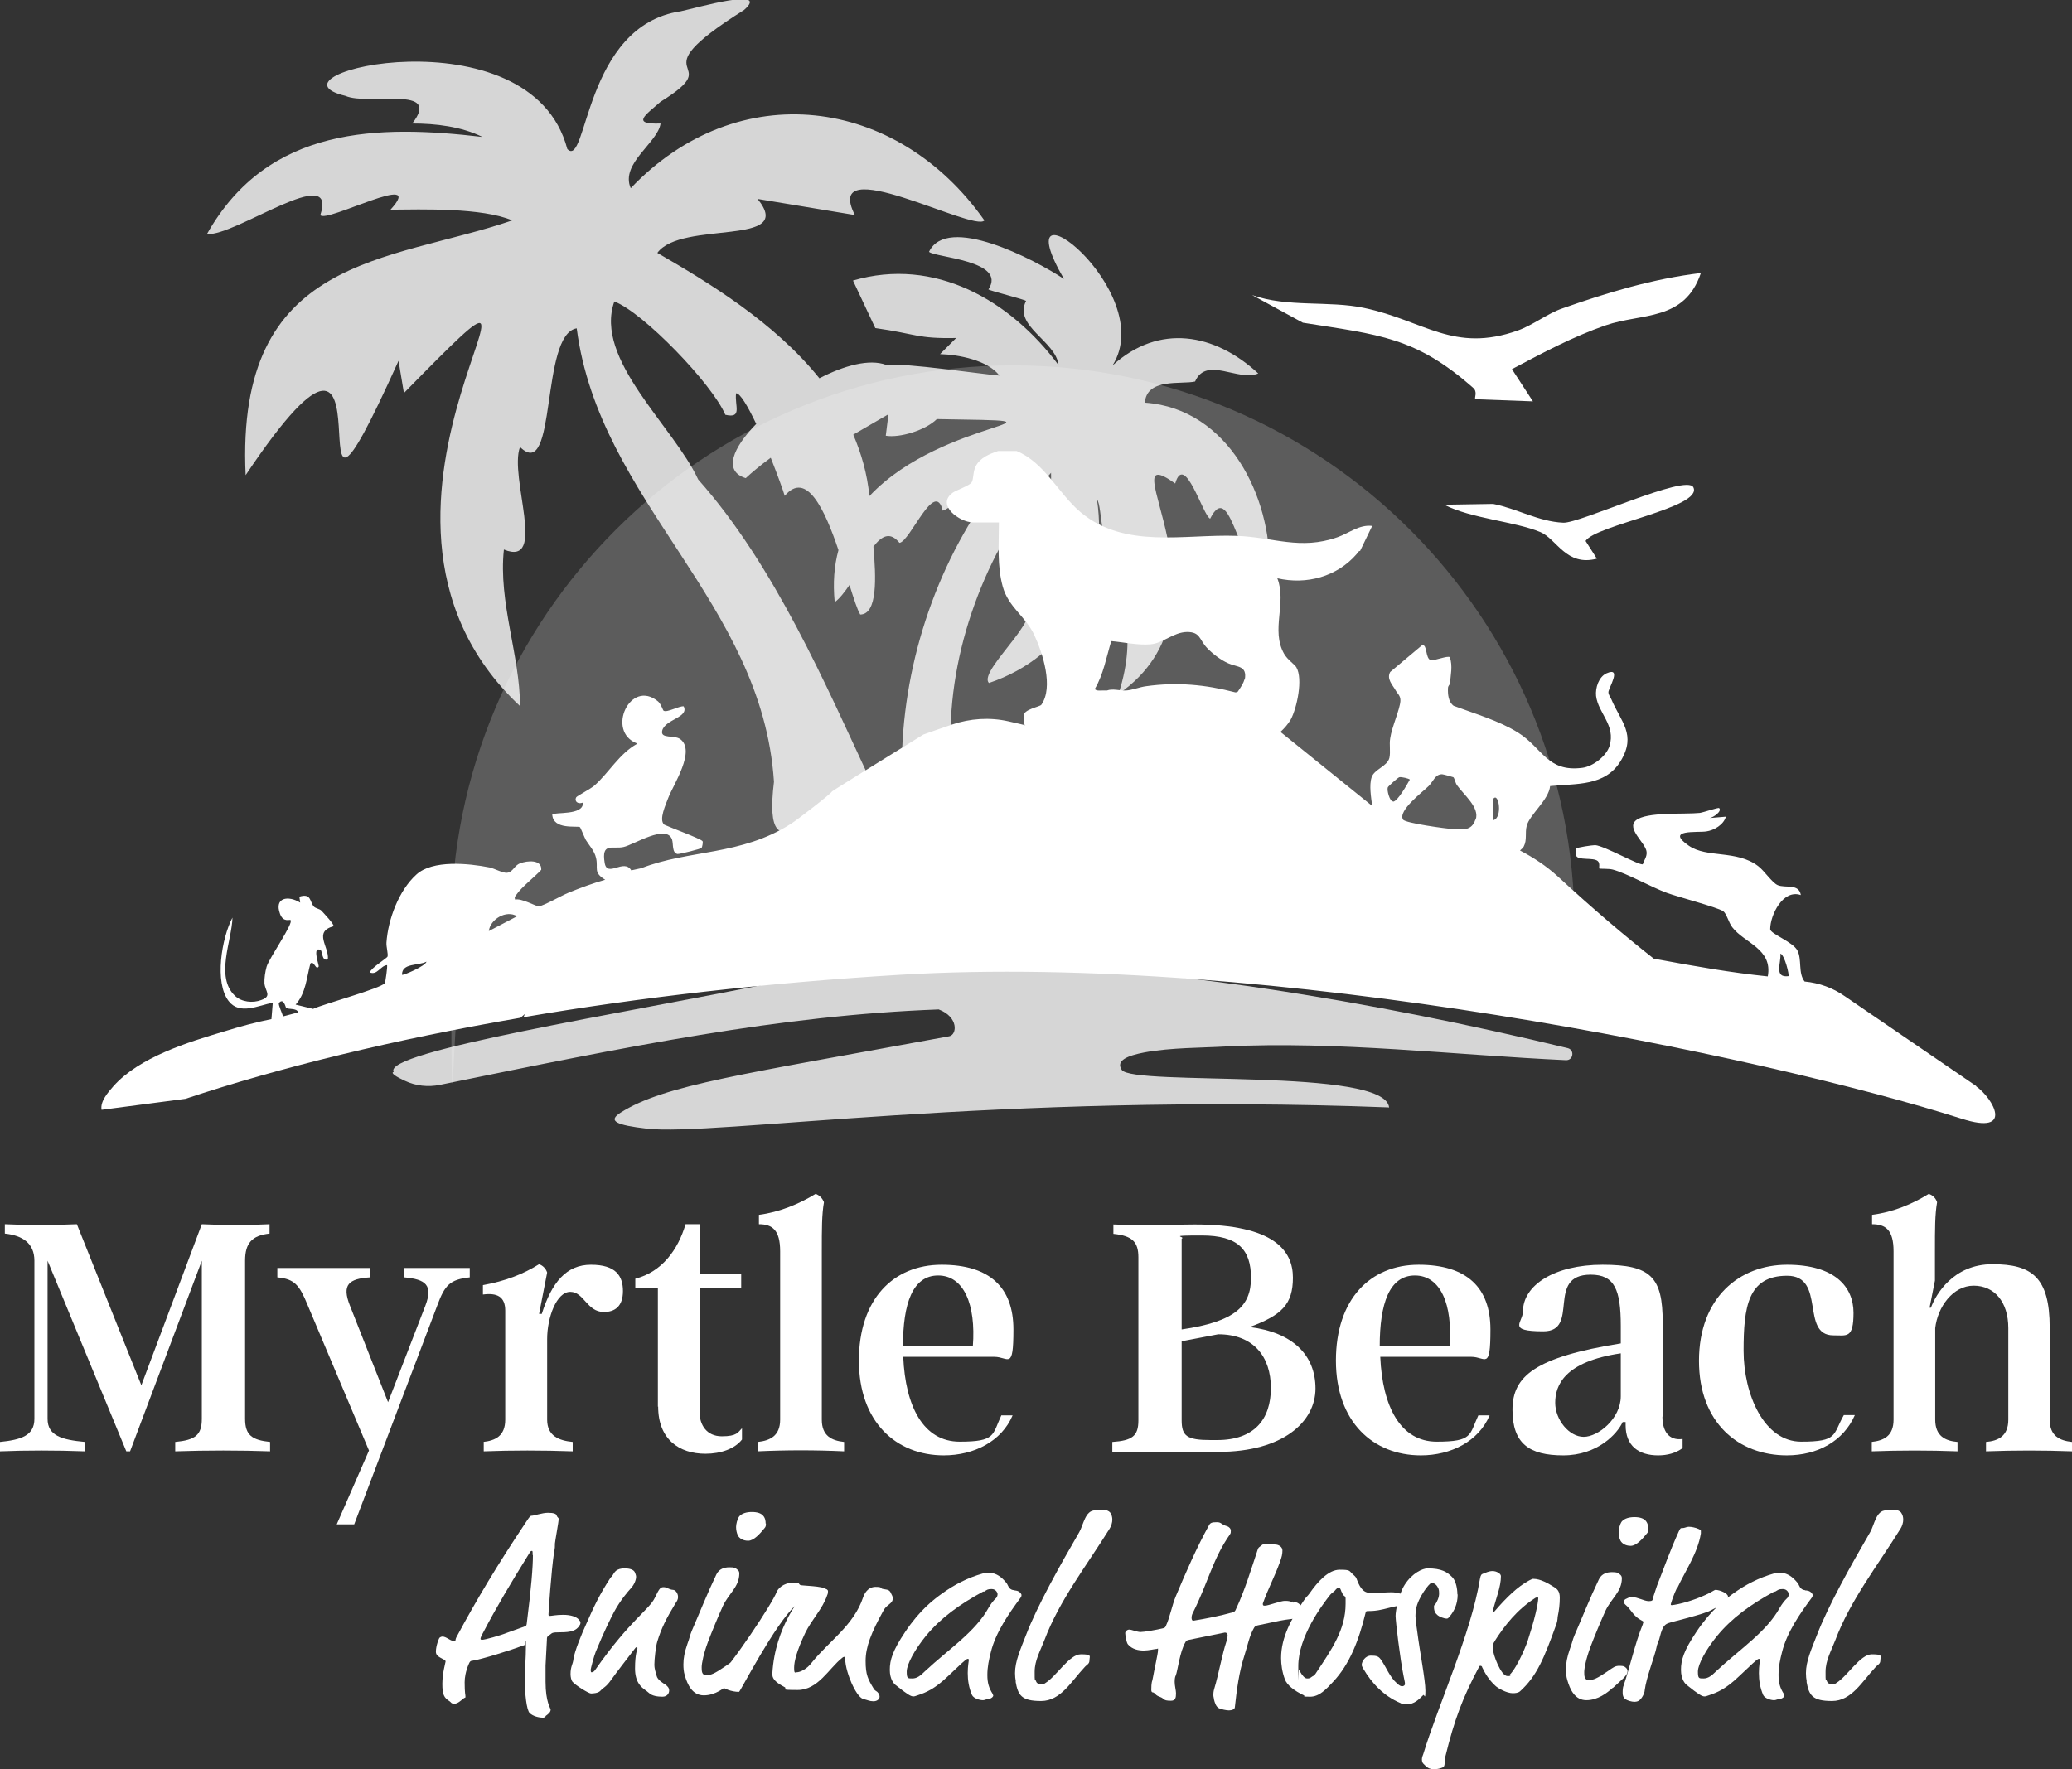
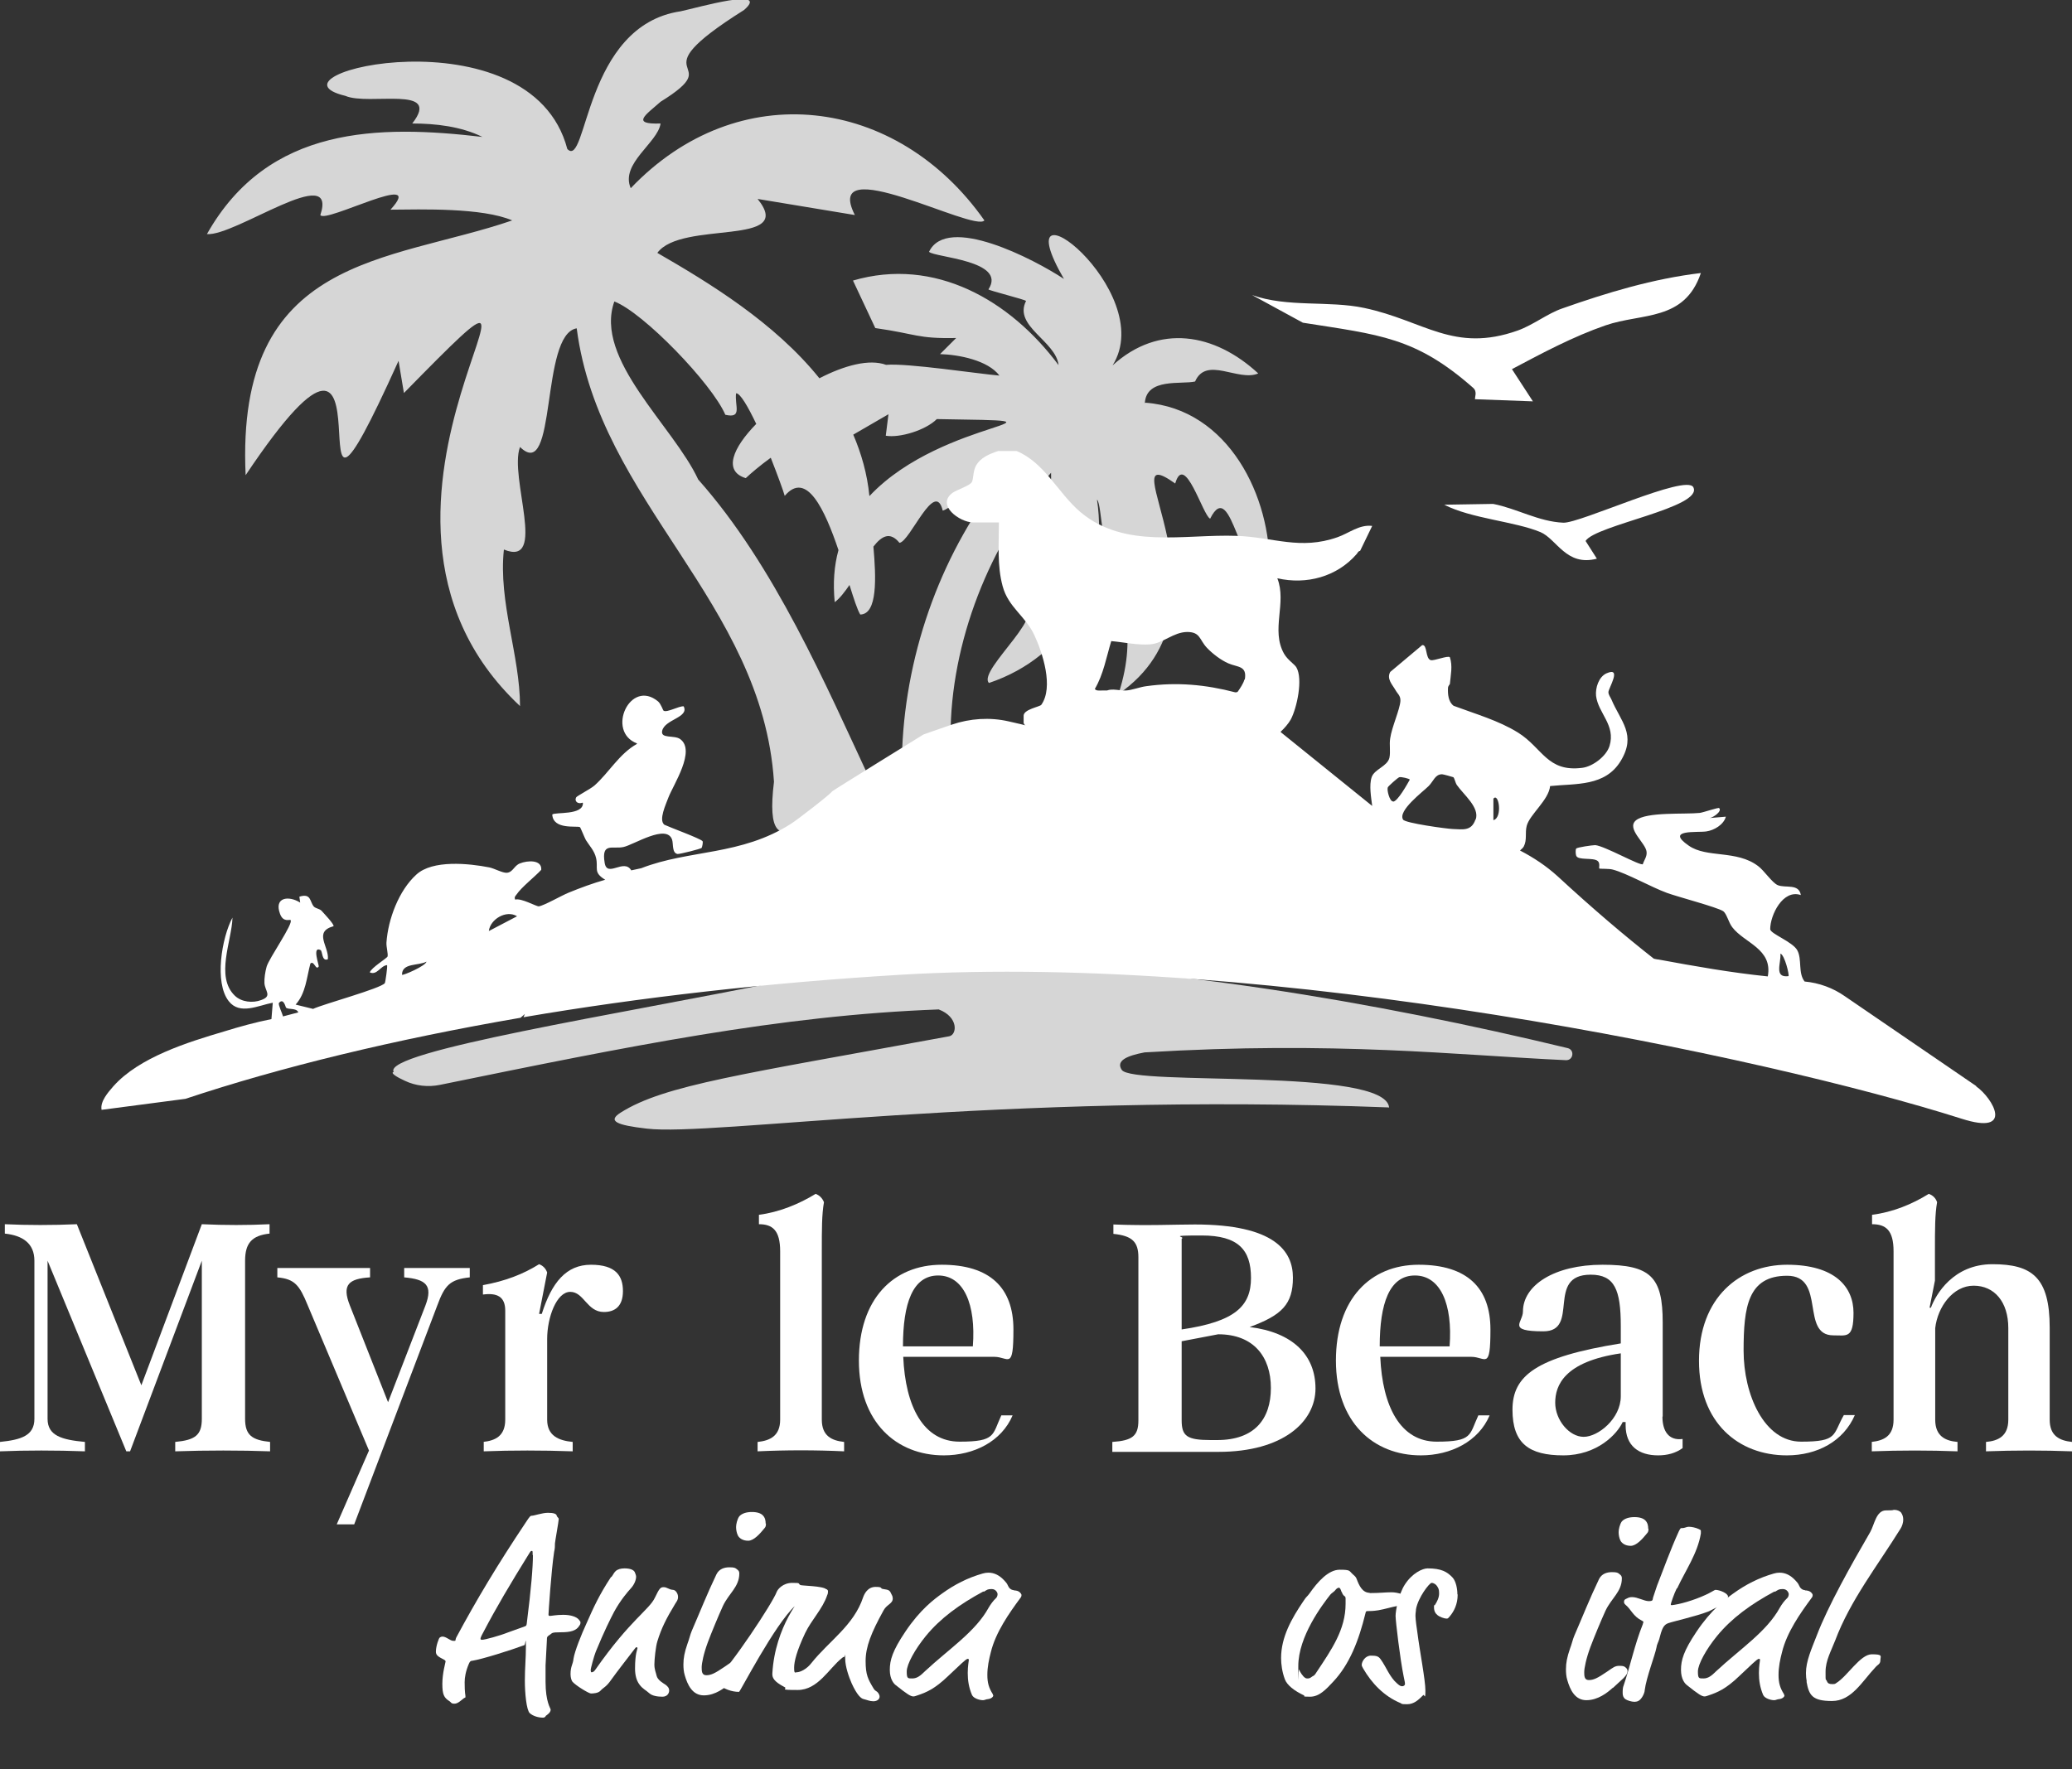
<svg xmlns="http://www.w3.org/2000/svg" width="281" height="240" viewBox="0 0 281 240" fill="none">
  <rect x="0" y="0" width="281" height="240" fill="#333333" stroke="none" />
  <g clip-path="url(#clip0_398_169)">
    <g opacity="0.8">
-       <path d="M188.39 150.264C187.989 144.728 153.548 147.387 152.126 145.129C151.288 143.854 152.928 143.199 155.224 142.762C158.76 142.106 163.097 142.143 166.231 141.96C181.32 141.196 197.356 143.126 212.372 143.818C213.392 143.854 213.575 142.397 212.591 142.179C186.787 135.951 156.354 130.707 130.477 130.707C104.6 130.707 111.817 130.998 102.924 131.545C103.726 131.545 104.564 131.545 105.366 131.545C106.168 131.545 106.532 132.965 105.548 133.184C84.336 137.517 51.754 142.652 53.394 145.42C52.883 145.529 53.794 146.112 54.924 146.622C56.382 147.314 58.059 147.496 59.662 147.168C85.32 141.924 105.73 137.736 127.306 136.935C130.003 137.954 129.821 140.358 128.728 140.577C100.664 145.748 90.131 147.168 84.191 150.919C82.332 152.085 83.608 152.631 87.726 153.105C96.655 154.161 135.07 148.188 188.317 150.228" fill="white" />
+       <path d="M188.39 150.264C187.989 144.728 153.548 147.387 152.126 145.129C151.288 143.854 152.928 143.199 155.224 142.762C181.32 141.196 197.356 143.126 212.372 143.818C213.392 143.854 213.575 142.397 212.591 142.179C186.787 135.951 156.354 130.707 130.477 130.707C104.6 130.707 111.817 130.998 102.924 131.545C103.726 131.545 104.564 131.545 105.366 131.545C106.168 131.545 106.532 132.965 105.548 133.184C84.336 137.517 51.754 142.652 53.394 145.42C52.883 145.529 53.794 146.112 54.924 146.622C56.382 147.314 58.059 147.496 59.662 147.168C85.32 141.924 105.73 137.736 127.306 136.935C130.003 137.954 129.821 140.358 128.728 140.577C100.664 145.748 90.131 147.168 84.191 150.919C82.332 152.085 83.608 152.631 87.726 153.105C96.655 154.161 135.07 148.188 188.317 150.228" fill="white" />
    </g>
-     <path opacity="0.2" d="M212.554 137.882C213.21 133.912 213.538 129.833 213.538 125.681C213.538 83.654 179.425 49.566 137.366 49.566C95.307 49.566 61.193 83.654 61.193 125.681C61.193 167.709 61.521 133.912 62.177 137.882C111.744 123.787 161.894 124.079 212.554 137.882Z" fill="white" />
    <path d="M200.053 54.046C199.98 53.936 200.381 53.135 199.798 52.625C191.962 45.706 187.042 45.414 176.691 43.776L169.803 40.024C174.577 41.736 180.226 40.753 185.001 41.773C193.128 43.484 197.137 47.927 205.848 44.832C207.962 44.067 209.857 42.537 211.862 41.845C217.948 39.697 224.217 37.803 230.668 37.038C228.445 43.63 222.686 42.428 217.729 44.14C213.319 45.669 209.165 47.891 205.046 50.076L207.889 54.446L200.017 54.155L200.053 54.046Z" fill="white" />
    <path d="M229.647 66.1C231.032 68.831 216.344 71.235 215.032 73.384L216.563 75.787C212.408 76.88 211.133 73.129 208.909 72.182C205.411 70.725 199.543 70.361 195.862 68.467L202.495 68.358C205.702 68.977 208.654 70.761 212.007 70.907C214.267 71.016 228.7 64.243 229.647 66.1Z" fill="white" />
    <path opacity="0.8" d="M155.261 54.701C155.443 51.205 160.254 52.188 162.076 51.751C163.607 48.255 167.944 51.824 170.641 50.659C164.737 45.196 157.192 43.848 150.887 49.566C157.229 39.442 135.689 22.98 144.29 37.839C140.208 35.144 128.436 29.026 125.994 34.161C126.723 34.926 136.637 35.326 134.049 39.26C134.231 39.442 138.933 40.607 139.151 40.825C137.402 44.249 143.197 46.252 143.561 49.53C137.001 40.716 126.76 34.816 115.68 38.058L118.705 44.504C124.354 45.305 124.354 45.961 129.675 45.851L127.489 48.036C130.04 48.109 133.976 48.874 135.543 50.95C132.555 50.695 123.079 49.238 120.163 49.493C117.903 48.656 114.514 49.566 111.124 51.314C105.038 43.739 96.145 38.349 89.147 34.306C92.427 29.827 108.063 33.542 102.742 26.986L115.935 29.171C111.379 20.212 132.154 31.575 133.502 29.9C121.621 13.002 100.081 10.27 85.539 25.53C84.081 22.179 89.22 19.375 89.585 16.753C85.466 16.898 87.617 15.551 89.585 13.803C99.243 7.83 85.648 10.962 100.919 1.347C104.528 -1.821 94.541 1.056 92.318 1.53C79.161 3.46 79.671 23.017 76.938 20.212C71.945 1.202 34.551 10.052 46.833 13.002C50.004 14.385 60.027 11.472 55.908 16.753C59.079 16.753 62.542 17.153 65.421 18.574C51.389 16.935 36.373 17.008 28.064 31.757C31.89 32.085 45.886 21.851 43.444 29.171C44.1 30.373 57.986 22.944 52.956 28.443C57.148 28.407 65.384 28.152 69.466 29.9C52.701 35.654 31.927 34.561 33.312 64.461C55.726 30.956 37.649 85.293 54.05 48.947L54.779 53.317C83.243 24.255 41.585 68.686 70.523 95.781C70.523 88.935 67.571 81.687 68.337 74.549C74.314 76.989 68.993 64.68 70.523 60.637C75.589 65.59 73.22 45.341 78.213 44.54C81.275 68.14 103.361 81.578 104.965 106.052C103.216 120.364 111.562 107.945 118.086 105.979C111.999 92.941 105.074 76.734 94.687 65.044C91.334 57.797 80.51 48.728 83.316 40.898C87.252 42.392 96.582 52.079 98.368 56.267C100.737 56.813 99.607 55.029 99.826 53.353C100.373 53.317 101.43 55.138 102.56 57.505C99.389 60.747 98.04 63.915 101.138 64.862C101.794 64.243 103.07 63.15 104.528 62.094C105.475 64.498 106.241 66.61 106.423 67.266C109.375 63.769 111.853 69.123 113.712 74.622C113.129 76.734 112.947 79.065 113.202 81.687C113.894 81.177 114.55 80.303 115.206 79.357C115.789 81.214 116.263 82.707 116.664 83.363C119.033 83.326 118.815 78.337 118.45 74.149C119.58 72.692 120.71 72.073 121.985 73.639C123.443 73.457 126.796 64.898 127.853 69.269C129.53 68.832 134.778 62.968 136.309 64.133C127.89 74.477 122.896 88.097 122.35 101.681L128.91 100.006C128.874 87.114 134.268 73.639 142.541 64.133C142.687 67.557 141.265 70.762 140.719 74.003C140.354 76.043 143.233 73.384 142.177 75.46C141.12 77.499 138.933 79.903 137.803 82.052C143.598 82.052 132.409 90.938 134.122 92.649C144.837 89.044 150.413 78.92 148.773 67.775C149.539 68.467 149.211 76.625 151.689 73.639C151.507 81.469 154.532 85.366 151.689 94.143C168.6 82.452 149.903 58.853 159.379 65.59C160.655 61.22 163.133 69.96 164.117 70.361C167.142 64.316 168.09 79.466 172.172 77.317C172.427 67.448 166.632 55.466 155.334 54.628L155.261 54.701ZM117.903 67.266C117.612 64.279 116.81 61.511 115.717 58.962L120.491 56.194L120.127 59.108C121.985 59.435 125.521 58.379 127.051 56.85C148.482 57.214 128.035 56.522 117.94 67.266H117.903Z" fill="white" />
    <path d="M267.989 147.314L250.203 135.15C248.599 134.021 246.704 133.329 244.736 133.147C243.825 131.982 244.408 130.161 243.752 128.923C243.132 127.757 240.071 126.665 240.071 126.046C240.071 124.152 241.784 120.583 244.226 121.42C243.971 119.818 242.148 120.51 241.091 120.073C240.326 119.745 239.233 118.07 238.431 117.487C235.515 115.266 231.47 116.431 229.028 114.719C225.748 112.461 230.194 112.971 231.397 112.789C232.454 112.643 233.766 111.879 234.057 110.786L231.871 110.968C232.344 110.895 233.584 110.058 233.146 109.621C233.037 109.511 231.032 110.203 230.522 110.276C228.481 110.495 223.269 110.094 221.848 111.296C220.536 112.425 223.196 114.355 223.306 115.557C223.379 116.212 222.978 116.649 222.795 117.232C222.431 117.487 217.62 114.756 216.344 114.646C215.98 114.646 213.866 114.938 213.757 115.12C213.647 115.266 213.684 115.885 213.757 116.067C213.976 116.759 216.053 116.285 216.673 116.795C217.037 117.086 216.818 117.742 216.891 117.815C216.964 117.888 218.203 117.815 218.713 117.961C220.645 118.47 223.889 120.328 226.076 121.129C227.57 121.675 232.855 123.059 233.693 123.605C234.167 123.933 234.422 125.135 234.932 125.791C236.572 127.939 240.435 128.704 239.743 132.455C234.75 131.945 229.83 131.071 224.909 130.161C224.727 130.161 224.508 130.088 224.29 130.052C220.39 126.992 216.053 123.314 211.242 118.871C209.675 117.451 207.962 116.322 206.14 115.375C206.395 115.156 206.577 114.974 206.65 114.829C207.124 113.918 206.796 113.008 207.051 112.024C207.452 110.495 210.039 108.528 210.222 106.634C213.757 106.27 217.693 106.707 219.807 103.211C221.957 99.642 219.807 97.894 218.531 94.871C218.385 94.543 218.13 94.252 218.13 93.888C218.13 93.378 220.026 90.391 217.875 91.338C216.818 91.812 216.345 93.305 216.454 94.398C216.745 96.765 219.151 98.367 218.276 101.208C217.839 102.592 216.016 103.976 214.595 104.158C209.821 104.777 209.201 101.463 205.884 99.387C203.26 97.748 200.053 96.838 197.137 95.745C196.408 95.199 196.336 94.143 196.372 93.341C196.372 93.05 196.627 92.832 196.627 92.795C196.736 91.557 197.028 90.355 196.627 89.153C196.336 88.898 194.513 89.663 194.039 89.554C193.274 89.335 193.602 87.405 192.873 87.514L188.536 91.156C188.026 92.103 188.828 92.868 189.265 93.633C189.52 94.106 189.957 94.361 189.921 95.09C189.848 96.255 188.755 98.622 188.536 100.152C188.39 101.026 188.609 101.973 188.427 102.81C188.135 103.976 186.386 104.34 186.021 105.432C185.657 106.525 185.948 108.164 186.094 109.329L173.775 99.387L173.666 99.278C174.176 98.804 174.723 98.185 175.051 97.602C175.889 96.036 176.728 92.103 175.816 90.537C175.598 90.137 174.614 89.517 174.14 88.68C172.318 85.439 174.541 81.797 173.229 78.446C177.201 79.357 181.32 78.228 183.98 75.168C184.126 75.023 184.163 74.768 184.454 74.731L186.094 71.344C184.345 71.126 182.96 72.328 181.393 72.874C176.327 74.659 172.718 72.874 167.725 72.692C160.545 72.437 152.564 74.513 146.55 69.487C143.489 66.901 141.703 62.786 137.876 61.184H135.361C134.195 61.584 132.956 62.058 132.336 63.223C131.935 63.988 132.045 64.971 131.789 65.408C131.534 65.882 129.712 66.464 129.165 66.865C126.942 68.54 130.149 70.835 131.935 70.871H135.47C135.47 73.784 135.215 76.734 135.981 79.539C136.746 82.379 139.079 83.581 140.281 86.167C141.411 88.607 142.905 93.196 141.229 95.599C141.047 95.891 138.714 96.219 138.823 97.165V98.076C138.823 98.076 138.896 98.331 139.079 98.404C139.115 98.404 138.131 98.149 136.783 97.857C134.231 97.275 131.571 97.457 129.092 98.294C127.161 98.95 125.229 99.642 125.229 99.642C125.229 99.642 112.91 107.253 112.837 107.363C112.692 107.69 108.063 111.259 107.298 111.733C100.482 116.103 93.484 115.229 86.961 117.778L85.612 118.07C84.628 116.395 82.332 119.126 82.004 117.05C81.53 114.209 83.097 115.229 84.555 114.901C85.94 114.61 90.423 111.696 91.152 113.918C91.334 114.501 91.115 115.703 91.881 115.848C92.136 115.885 95.088 115.156 95.161 115.011C95.234 114.865 95.38 114.209 95.27 114.1C94.942 113.736 90.86 112.243 90.095 111.879C89.293 111.223 90.314 109.111 90.642 108.2C91.334 106.416 94.396 101.827 92.245 100.261C91.444 99.678 89.548 100.261 89.803 99.132C90.168 97.566 93.484 97.347 92.719 95.818C92.1 95.745 90.423 96.728 89.986 96.401C89.913 96.364 89.658 95.526 89.257 95.162C85.466 91.994 82.15 99.241 86.377 100.844C86.377 100.844 86.377 100.88 86.377 100.917C83.972 102.264 82.587 104.813 80.619 106.561C80.072 107.035 78.177 108.018 78.141 108.164C77.849 108.747 78.432 109.111 78.979 108.892C78.979 108.892 79.052 108.892 79.052 108.929C79.125 110.64 75.225 110.13 74.897 110.495C75.006 112.607 78.25 111.988 78.651 112.206C78.724 112.243 79.27 113.627 79.453 113.954C79.927 114.719 80.619 115.411 80.838 116.395C81.166 117.815 80.4 118.325 82.077 119.344C80.4 119.818 78.724 120.437 77.12 121.093C76.136 121.493 73.803 122.841 73.075 122.95C72.747 122.986 70.669 121.785 69.867 122.039C69.722 121.675 69.867 121.602 70.05 121.347C70.742 120.328 72.492 118.98 73.403 117.997C73.512 116.577 71.507 116.722 70.523 117.123C69.722 117.414 69.576 118.325 68.737 118.398C68.154 118.434 67.061 117.815 66.368 117.669C63.599 117.123 58.642 116.613 56.455 118.652C54.086 120.801 52.628 124.698 52.41 127.866C52.373 128.449 52.665 129.432 52.555 129.76C52.446 130.015 50.369 131.253 50.15 131.909C51.134 132.346 51.608 130.998 52.483 130.926C52.592 130.998 52.264 133.256 52.191 133.366C51.644 134.094 43.845 136.206 42.46 136.862L40.091 136.279C41.476 134.75 41.585 132.601 42.095 130.707C42.606 130.234 42.824 131.727 43.225 131.108C43.298 130.998 42.278 128.267 43.48 128.886C43.735 128.995 43.626 130.489 44.464 130.124C44.647 128.413 42.46 126.41 45.23 125.645C45.376 125.426 43.918 123.897 43.59 123.533C43.334 123.278 42.824 123.241 42.569 122.986C41.986 122.331 42.241 121.129 40.601 121.639L40.71 122.44C39.143 121.457 37.139 121.712 37.977 123.97C38.414 125.171 39.289 124.698 39.398 124.807C39.872 125.208 36.483 129.979 36.155 131.144C35.972 131.8 35.827 132.71 35.863 133.366C35.936 134.458 36.956 135.114 35.426 135.66C34.296 136.097 32.765 135.951 31.854 135.077C29.157 132.492 31.453 127.612 31.526 124.479C30.068 127.211 29.048 133.293 31.016 135.806C32.51 137.736 35.025 136.388 36.993 136.024L36.811 138.246C34.624 138.683 32.51 139.266 30.396 139.921C25.476 141.378 18.879 143.417 15.38 147.351C14.651 148.188 13.558 149.426 13.777 150.555L25.148 149.062C38.05 144.765 53.467 141.014 70.596 138.064L71.179 137.554L70.997 137.991C86.778 135.296 103.981 133.329 122.022 132.237C172.281 129.214 239.342 143.272 266.021 151.757C273.273 154.088 270.248 148.953 268.025 147.387L267.989 147.314ZM38.378 137.882C38.305 137.517 37.685 136.243 37.831 136.061C38.451 135.296 38.742 136.643 38.779 136.68C39.107 137.008 40.2 136.68 40.455 137.335L38.378 137.882ZM54.523 132.237C54.487 130.598 56.747 131.035 57.84 130.452C57.731 131.035 54.669 132.346 54.523 132.237ZM66.296 126.3C66.478 124.698 68.665 123.387 70.123 124.297L66.296 126.3ZM168.746 92.212C168.673 92.65 168.126 93.451 167.871 93.815C167.762 93.96 167.543 93.888 167.543 93.924C163.498 92.868 159.598 92.504 155.443 93.087C154.568 93.196 153.511 93.633 152.673 93.669C151.835 93.706 150.887 93.378 150.122 93.669C150.012 93.669 149.903 93.669 149.794 93.669C149.684 93.669 149.575 93.669 149.466 93.669C149.138 93.669 148.628 93.742 148.482 93.451C149.648 91.484 150.049 89.117 150.705 86.968C152.381 87.114 154.313 87.551 156.026 87.405C157.739 87.26 159.124 85.766 160.983 85.73C162.805 85.73 162.623 86.75 163.68 87.879C164.445 88.68 165.575 89.554 166.595 89.991C167.835 90.537 169.147 90.282 168.819 92.176L168.746 92.212ZM188.901 108.71C188.463 108.71 188.062 107.181 188.208 106.816C188.245 106.671 189.593 105.469 189.775 105.432C190.03 105.36 191.124 105.615 191.197 105.76C190.869 106.343 189.557 108.71 188.937 108.747L188.901 108.71ZM200.09 111.187C199.543 112.789 198.34 112.498 197.028 112.461C196.153 112.425 190.577 111.66 190.285 111.187C189.52 109.985 192.982 107.399 193.748 106.634C194.404 105.979 194.623 105.032 195.57 105.032C195.716 105.032 197.028 105.396 197.101 105.432C197.283 105.615 197.356 106.161 197.575 106.489C198.486 107.8 200.709 109.548 200.126 111.187H200.09ZM202.531 111.259V108.346C203.26 107.435 203.807 110.932 202.531 111.259ZM242.549 132.419C240.545 132.674 241.565 130.634 241.456 129.36C242.039 129.542 242.695 132.31 242.549 132.419Z" fill="white" />
    <path d="M73.986 232.862C73.803 233.007 73.731 233.007 73.621 233.007C73.075 233.007 72.309 232.825 71.835 232.388C71.398 231.951 71.179 229.693 71.179 227.981C71.179 226.27 71.325 224.922 71.325 223.32C71.325 221.717 71.252 223.174 71.106 223.174C69.138 223.903 65.421 225.068 64.072 225.286C63.817 225.286 63.708 225.396 63.562 225.76C63.161 226.707 63.015 227.544 63.015 228.2C63.015 229.73 63.125 229.875 63.125 230.13C63.125 230.385 63.052 230.276 62.943 230.349C62.505 230.676 62.104 231.113 61.63 231.113C61.157 231.113 61.193 230.931 60.974 230.786C60.209 230.312 59.99 229.875 59.99 228.419C59.99 226.962 60.428 225.505 60.428 225.396C60.428 225.287 60.355 225.214 60.209 225.141C59.371 224.704 59.116 224.522 59.116 224.048C59.116 223.283 59.517 222.227 59.626 222.154C59.772 222.045 59.917 222.009 59.99 222.009C60.537 222.009 61.047 222.592 61.485 222.592C61.922 222.592 61.667 222.592 61.886 222.118C64.583 217.092 67.498 212.212 71.325 206.494C71.872 205.657 71.945 205.62 72.091 205.62C72.455 205.62 73.512 205.22 74.314 205.22C75.115 205.22 75.407 205.365 75.48 205.548C75.589 205.912 75.772 205.839 75.772 206.094C75.772 206.349 75.261 209.189 75.261 209.371C75.261 209.736 75.261 210.063 75.152 210.5C74.751 213.123 74.387 218.84 74.387 218.986C74.387 219.132 74.387 219.205 74.605 219.205C74.824 219.205 75.407 219.059 76.391 219.059C77.375 219.059 78.177 219.314 78.505 219.714C78.687 219.933 78.724 220.006 78.724 220.079C78.724 220.151 78.724 220.37 78.578 220.516C78.177 221.208 77.412 221.426 76.063 221.426C74.715 221.426 74.933 221.535 74.532 221.79C74.204 222.009 74.168 222.045 74.168 222.482L73.986 225.942C73.986 226.379 73.986 227.617 73.986 228.127C73.986 230.931 74.678 231.733 74.678 231.915C74.678 232.315 74.277 232.57 73.986 232.789V232.862ZM72.236 210.937C72.236 210.428 72.236 210.391 72.127 210.391C72.018 210.391 71.981 210.391 71.799 210.683C69.175 214.907 67.28 218.112 65.567 221.39C65.202 222.045 65.166 222.227 65.166 222.3C65.166 222.409 65.239 222.446 65.384 222.446C65.749 222.446 67.753 221.9 68.847 221.463C70.122 220.989 71.034 220.698 71.179 220.625C71.362 220.552 71.398 220.516 71.434 220.261C72.054 215.381 72.273 212.54 72.273 210.974L72.236 210.937Z" fill="white" />
    <path d="M82.951 213.888C83.243 213.487 83.207 213.414 83.498 213.123C83.79 212.868 84.191 212.759 84.701 212.759C85.503 212.759 85.94 212.977 86.086 213.269C86.159 213.451 86.268 213.706 86.268 213.888C86.268 214.252 86.086 214.907 85.503 215.527C85.138 215.927 84.154 217.056 83.279 218.659C82.806 219.569 81.967 221.208 80.801 224.049C80.546 224.668 80.109 226.379 80.109 226.489C80.109 226.598 80.109 226.853 80.218 226.853C80.437 226.853 80.582 226.744 80.801 226.416C85.466 219.751 88.054 218.367 88.819 216.728C89.439 215.417 89.585 215.308 90.022 215.308C90.459 215.308 90.715 215.636 91.261 215.672C91.626 215.672 91.954 216.182 91.954 216.619C91.954 217.056 91.771 217.238 91.589 217.53C90.35 219.569 89.694 220.88 89.147 222.665C88.929 223.357 88.746 225.105 88.746 225.797C88.746 226.489 88.965 226.926 89.038 227.29C89.147 227.909 90.022 228.382 90.241 228.528C90.532 228.747 90.751 228.965 90.751 229.329C90.751 229.694 90.496 230.167 89.84 230.167C89.184 230.167 88.455 230.058 88.054 229.694C87.58 229.257 87.143 229.111 86.705 228.492C86.305 227.945 86.122 227.217 86.122 226.343C86.122 224.304 86.45 223.721 86.45 223.612C86.45 223.502 86.45 223.466 86.341 223.466C86.232 223.466 86.232 223.466 86.122 223.612C84.701 225.469 83.753 226.671 82.915 227.836C82.186 228.892 81.894 228.856 81.421 229.366C81.129 229.694 80.437 229.73 80.145 229.73C79.853 229.73 78.104 228.674 77.63 228.128C77.484 227.945 77.375 227.508 77.375 227.108C77.375 226.015 77.703 225.797 77.776 225.032C77.922 224.012 78.87 221.681 79.489 220.334C80.546 217.93 81.311 216.291 82.842 213.961L82.951 213.888Z" fill="white" />
    <path d="M99.024 228.31C98.295 228.965 97.02 229.985 95.453 229.985C93.885 229.985 93.229 228.528 92.865 227.253C92.719 226.78 92.683 226.27 92.683 225.797C92.683 224.923 92.828 224.158 93.229 222.992C93.484 222.337 93.594 221.754 93.812 221.244C94.906 218.731 95.89 216.219 97.165 213.56C97.53 212.832 98.222 212.613 98.915 212.613C99.607 212.613 99.717 212.686 99.972 212.904C100.154 213.05 100.263 213.159 100.263 213.451C100.263 215.272 98.842 216.146 98.04 217.857C97.457 219.132 96.473 221.499 95.999 222.774C95.416 224.34 95.161 225.651 95.161 226.161C95.161 226.671 95.161 227.253 95.781 227.253C96.4 227.253 96.91 227.035 98.295 226.088C99.134 225.505 99.352 225.323 99.935 225.323C100.519 225.323 100.591 225.396 100.81 225.578C101.029 225.76 101.029 225.942 101.029 226.052C101.029 226.416 100.81 226.634 100.482 226.999L99.061 228.31H99.024ZM103.872 206.677C103.872 206.895 103.872 207.114 103.689 207.296C103.07 208.061 102.232 209.008 101.466 209.008C100.701 209.008 100.263 208.643 100.081 208.316C99.899 207.952 99.826 207.514 99.826 207.15C99.826 206.786 99.972 206.094 100.263 205.694C100.628 205.293 101.247 205.111 101.976 205.111C102.705 205.111 103.179 205.293 103.434 205.548C103.799 205.912 103.835 206.349 103.835 206.677H103.872Z" fill="white" />
    <path d="M112.145 215.599C112.291 215.745 112.291 215.781 112.291 215.854C112.291 216 112.291 216.182 112.181 216.4C111.562 218.258 110.067 219.714 109.193 221.535C108.063 223.939 107.698 225.359 107.698 226.233C107.698 227.108 107.844 226.853 108.026 226.853C108.537 226.853 109.411 226.416 110.031 225.614C112.436 222.592 115.789 220.516 117.065 216.655C117.211 216.255 117.648 215.271 118.742 215.271C119.835 215.271 119.252 215.49 119.799 215.563C120.6 215.672 120.673 215.745 120.928 216.328C121.038 216.51 121.074 216.692 121.074 216.837C121.074 217.566 120.272 217.639 119.835 218.44C118.122 221.535 117.393 223.429 117.393 225.323C117.393 227.217 117.721 227.799 118.487 229.074C118.632 229.293 118.742 229.365 118.815 229.402C119.033 229.511 119.288 229.839 119.288 230.167C119.288 230.494 118.96 230.786 118.45 230.786C117.94 230.786 117.612 230.604 117.138 230.494C116.774 230.422 116.227 229.948 115.498 228.346C115.133 227.508 114.623 226.088 114.623 224.995C114.623 223.903 114.623 224.777 114.477 224.777C114.332 224.777 114.332 224.813 114.186 224.922C112.4 226.343 110.942 229.256 108.172 229.256C105.402 229.256 106.933 229.111 106.386 228.856C104.929 228.091 104.71 227.581 104.746 226.998C105.111 220.589 108.828 216.4 108.901 216.473C110.25 217.02 107.954 217.711 107.844 217.821C105.038 220.406 100.373 229.511 100.227 229.511C99.207 229.511 98.15 229.111 97.311 228.419C97.165 228.309 97.093 228.236 97.02 227.945C99.17 225.942 104.783 217.457 105.329 215.963C105.475 215.563 106.204 214.725 107.443 214.725C108.682 214.725 108.172 214.798 108.537 215.016C108.719 215.126 111.598 215.126 112.072 215.599H112.145Z" fill="white" />
    <path d="M137.475 215.745C137.657 215.745 138.167 215.745 138.459 216.182C138.532 216.291 138.532 216.328 138.532 216.4C138.532 216.546 138.459 216.692 138.386 216.765C136.855 218.841 135.033 221.426 134.377 224.121C134.122 225.105 133.903 226.124 133.903 227.217C133.903 228.309 134.122 229.001 134.632 229.803C134.632 229.875 134.705 229.948 134.705 230.021C134.705 230.094 134.559 230.422 133.976 230.495C133.757 230.495 133.539 230.64 133.32 230.64C132.81 230.64 132.044 230.385 131.826 229.948C131.388 228.929 131.243 227.945 131.243 226.962C131.243 225.979 131.388 225.323 131.388 225.214C131.388 225.105 131.388 225.032 131.243 225.032C131.097 225.032 130.805 225.287 130.404 225.651L128.546 227.399C126.76 229.111 125.63 229.584 124.427 229.985C124.209 230.058 124.026 230.13 123.881 230.13C123.516 230.13 123.079 229.875 121.439 228.564C121.256 228.419 120.673 227.836 120.673 226.525C120.673 225.214 121.038 223.939 122.751 221.39C124.792 218.331 126.687 216.947 127.744 216.182C129.457 214.944 131.243 214.033 133.284 213.451C133.539 213.378 133.794 213.341 134.049 213.341C134.851 213.341 135.543 213.705 136.163 214.361C136.345 214.543 136.6 214.834 136.673 215.053C136.819 215.417 137.11 215.709 137.511 215.709L137.475 215.745ZM133.357 215.891C130.113 217.639 127.525 219.533 125.557 221.936C124.099 223.721 122.969 225.76 122.969 226.743C122.969 227.727 123.115 227.69 123.735 227.69C124.354 227.69 124.828 227.326 125.448 226.707C128.691 223.684 132.3 221.353 134.085 218.076C134.341 217.639 134.705 217.129 135.106 216.765C135.215 216.655 135.288 216.437 135.288 216.255C135.288 216.073 135.07 215.563 134.486 215.563C133.903 215.563 133.867 215.672 133.429 215.927L133.357 215.891Z" fill="white" />
-     <path d="M137.766 228.127C137.694 227.763 137.657 227.363 137.657 226.962C137.657 225.36 138.386 223.757 139.151 221.79C140.646 217.894 143.744 212.358 146.368 207.842C146.951 206.822 147.17 204.892 148.518 204.892C149.867 204.892 149.283 204.819 149.648 204.819C150.012 204.819 150.377 204.965 150.559 205.184C150.778 205.511 150.851 205.803 150.851 206.167C150.851 206.531 150.705 207.041 150.486 207.369C147.315 212.467 143.671 217.092 141.63 222.519C141.083 223.939 140.318 225.25 140.318 226.78C140.318 228.309 140.318 227.618 140.5 228.055C140.609 228.382 140.864 228.455 141.192 228.455C141.52 228.455 141.593 228.455 141.776 228.309C143.306 227.363 145.019 224.413 146.586 224.413C148.154 224.413 147.753 224.668 147.753 225.214C147.753 225.76 147.388 225.797 147.06 226.197C145.274 228.091 143.853 230.75 141.192 230.75C138.532 230.75 138.058 229.985 137.73 228.091L137.766 228.127Z" fill="white" />
-     <path d="M175.27 217.238C175.415 217.311 175.525 217.347 175.634 217.347C176.035 217.347 176.472 217.784 176.691 218.185C176.91 218.549 177.019 218.476 177.019 219.059C177.019 219.642 176.873 219.533 176.727 219.533C174.431 219.533 172.536 220.115 170.605 220.479C170.24 220.552 170.167 220.662 170.058 220.844C169.438 221.9 169.183 223.284 168.782 224.522C168.017 226.889 167.725 229.256 167.47 231.587C167.47 231.879 167.033 232.024 166.668 232.024C166.304 232.024 165.648 231.879 165.32 231.733C164.919 231.551 164.737 230.968 164.627 230.495C164.627 230.313 164.554 230.167 164.554 229.985C164.554 229.693 164.554 229.475 164.7 229.001C165.283 227.071 165.721 224.486 166.34 222.628C166.413 222.41 166.486 222.045 166.486 221.827C166.486 221.608 166.34 221.463 166.122 221.463L161.274 222.446C160.91 222.519 160.873 222.592 160.764 222.774C159.999 224.049 159.707 226.707 159.452 227.29C159.379 227.435 159.306 227.654 159.306 228.164C159.306 228.674 159.488 229.329 159.488 229.693C159.488 230.313 159.416 230.713 158.796 230.713C158.176 230.713 157.994 230.64 157.812 230.495C157.411 230.13 157.229 230.24 156.828 229.948C156.573 229.73 156.5 229.584 156.354 229.584C156.208 229.584 156.135 229.475 156.135 229.22C156.135 228.965 156.135 228.31 156.281 227.945L156.39 227.399C156.536 226.525 157.047 224.303 157.047 223.866C157.047 223.429 157.047 223.684 156.901 223.684C156.646 223.684 155.807 223.903 155.115 223.903C154.422 223.903 153.548 223.757 152.965 223.065C152.746 222.81 152.6 221.718 152.6 221.536C152.6 221.354 152.819 221.062 153.147 221.062C153.475 221.062 154.204 221.39 154.678 221.39C155.151 221.39 156.864 221.099 157.739 220.88C157.994 220.807 158.031 220.734 158.103 220.589C158.687 219.35 158.905 217.857 159.488 216.473C160.837 213.269 162.295 209.918 163.971 206.895C164.154 206.567 164.372 206.495 165.028 206.495C165.684 206.495 165.538 206.786 166.413 207.041C166.741 207.15 166.923 207.405 166.923 207.624C166.923 207.842 166.923 207.988 166.814 208.133C164.482 211.448 163.862 214.616 161.821 218.695C161.602 219.096 161.602 219.314 161.602 219.496C161.602 219.678 161.675 219.86 161.821 219.86C163.607 219.569 165.466 219.205 167.142 218.731C167.397 218.659 167.507 218.586 167.616 218.294C168.819 215.745 169.657 212.941 170.568 210.209C170.641 209.991 170.714 209.918 170.823 209.845C171.078 209.663 171.224 209.408 171.734 209.408C172.245 209.408 172.39 209.517 172.901 209.517C173.411 209.517 173.921 209.845 173.921 210.319C173.921 210.792 173.848 211.193 173.557 211.957C172.864 213.888 171.953 215.563 171.261 217.53C171.261 217.712 171.261 217.821 171.516 217.821C172.026 217.821 173.666 217.165 174.249 217.165C174.832 217.165 175.051 217.238 175.415 217.42L175.27 217.238Z" fill="white" />
    <path d="M185.73 216.109C187.115 216.109 187.916 216 188.718 216C189.52 216 190.869 216.364 190.869 216.911C190.869 217.457 189.994 217.457 189.885 217.639C189.812 217.785 189.739 217.821 189.52 217.857C188.828 217.967 187.807 218.294 186.932 218.44C186.24 218.549 185.839 218.549 185.584 218.549C185.329 218.549 185.219 218.549 185.183 218.841C184.272 222.555 183.033 225.76 180.809 228.128C179.825 229.184 178.914 230.167 177.675 230.167C176.436 230.167 177.055 230.094 176.837 229.985C175.525 229.366 174.541 228.601 174.249 227.8C173.885 226.816 173.739 225.797 173.739 224.923C173.739 222.082 175.16 219.569 176.764 217.202C177.238 216.474 177.238 216.656 177.602 216.146C178.696 214.58 180.153 212.941 181.684 212.941C183.215 212.941 182.923 213.087 183.506 213.596C183.798 213.851 183.871 213.924 183.98 214.179C184.308 215.053 184.746 216.073 185.766 216.073L185.73 216.109ZM181.939 215.964C181.83 215.599 181.721 215.381 181.575 215.381C181.429 215.381 181.21 215.527 181.065 215.745C180.919 215.927 180.591 216.109 180.409 216.328C179.352 217.675 176.071 221.973 176.071 226.015C176.071 230.058 176.071 226.27 176.181 226.489C176.29 226.78 176.691 227.436 177.019 227.618C177.128 227.691 177.238 227.691 177.347 227.691C177.712 227.691 177.857 227.472 178.003 227.399C178.258 227.29 178.331 227.181 178.586 226.78C180.591 223.757 182.486 221.062 182.486 217.566C182.486 214.07 182.486 217.02 182.486 216.838C182.486 216.583 182.377 216.546 182.267 216.474C182.085 216.291 182.012 216.109 181.976 215.964H181.939Z" fill="white" />
    <path d="M197.684 216.328C197.684 217.639 197.174 218.586 196.664 219.205C196.372 219.569 196.335 219.569 196.19 219.569C195.825 219.569 195.206 219.314 194.987 219.132C194.659 218.877 194.477 218.549 194.477 218.04C194.477 217.53 194.477 217.857 194.586 217.748C194.914 217.238 195.169 216.728 195.169 216.146C195.169 215.563 195.06 215.454 194.914 215.199C194.768 214.944 194.44 214.725 194.149 214.725C193.857 214.725 192.326 216.692 192.035 218.294C192.035 218.549 191.962 218.768 191.962 219.205C191.962 219.642 192.144 220.989 192.217 221.426C192.545 224.012 193.31 227.909 193.31 229.329C193.31 230.75 193.165 229.803 193.019 229.948C192.399 230.568 191.78 231.187 190.832 231.187C189.885 231.187 190.14 231.114 189.957 231.041C187.661 230.094 186.021 228.31 184.891 226.379C184.782 226.197 184.673 225.979 184.673 225.87C184.673 225.36 185.183 224.595 185.912 224.595C186.641 224.595 186.932 224.668 187.224 225.068C188.026 226.161 188.427 227.472 189.484 228.382C189.848 228.71 189.994 228.747 190.176 228.747C190.358 228.747 190.541 228.601 190.541 228.455C190.541 228.31 190.541 228.237 190.358 227.399C189.885 225.105 189.265 219.897 189.265 219.205C189.265 218.513 189.666 216.291 190.504 214.98C191.525 213.378 192.946 212.759 193.602 212.759C195.497 212.759 196.263 213.232 196.992 213.997C197.465 214.507 197.648 215.563 197.648 216.255L197.684 216.328Z" fill="white" />
-     <path d="M202.458 218.513C202.458 218.622 202.386 218.768 202.458 218.768C202.531 218.768 202.677 218.586 202.75 218.513C204.281 216.729 205.812 215.235 207.379 214.398C207.743 214.216 207.816 214.179 207.925 214.179C208.946 214.179 209.966 214.798 210.841 215.345C211.169 215.563 211.534 215.854 211.534 216.728C211.534 217.603 211.424 218.513 211.278 219.169C211.206 219.46 211.278 219.678 211.096 220.261C209.42 224.923 208.436 227.363 206.14 229.439C205.884 229.657 205.484 229.694 205.155 229.694C204.354 229.694 203.151 229.038 202.786 228.674C201.912 227.873 201.402 226.999 201.001 226.161C201.001 226.052 200.891 225.979 200.782 225.979C200.673 225.979 200.636 225.979 200.563 226.161C198.413 230.203 197.247 233.226 196.007 238.325C195.825 239.053 196.08 239.6 195.607 239.782C195.169 239.964 194.768 240 194.404 240C194.039 240 193.675 239.891 193.31 239.527C193.092 239.272 192.873 239.235 192.837 238.725C192.837 238.58 192.837 238.398 193.019 237.961C195.06 231.26 199.506 221.572 200.709 214.179C200.818 213.596 200.928 213.56 201.11 213.487C201.511 213.342 201.912 213.123 202.422 213.123C202.932 213.123 203.552 213.451 203.552 213.815C203.552 215.272 202.896 216.765 202.458 218.513ZM202.714 222.628C202.458 222.993 202.458 223.175 202.458 223.648C202.458 224.413 203.552 227.363 204.427 227.363C205.301 227.363 204.609 227.363 204.718 227.217C205.848 226.125 207.196 222.701 207.269 222.301C208.545 218.367 208.618 216.911 208.618 216.801C208.618 216.692 208.509 216.692 208.472 216.692C208.436 216.692 208.363 216.692 208.217 216.765C205.775 218.331 204.062 220.48 202.677 222.665L202.714 222.628Z" fill="white" />
    <path d="M218.713 228.965C217.985 229.621 216.709 230.64 215.142 230.64C213.575 230.64 212.919 229.184 212.554 227.909C212.408 227.436 212.372 226.926 212.372 226.452C212.372 225.578 212.518 224.813 212.919 223.648C213.174 222.992 213.283 222.41 213.502 221.9C214.595 219.387 215.579 216.874 216.855 214.215C217.219 213.487 217.912 213.269 218.604 213.269C219.297 213.269 219.406 213.341 219.661 213.56C219.843 213.706 219.953 213.815 219.953 214.106C219.953 215.927 218.531 216.801 217.729 218.513C217.146 219.788 216.162 222.155 215.688 223.429C215.105 224.995 214.85 226.307 214.85 226.816C214.85 227.326 214.85 227.909 215.47 227.909C216.089 227.909 216.6 227.69 217.985 226.744C218.823 226.161 219.041 225.979 219.625 225.979C220.208 225.979 220.281 226.052 220.499 226.234C220.718 226.416 220.718 226.598 220.718 226.707C220.718 227.071 220.499 227.29 220.171 227.654L218.75 228.965H218.713ZM223.561 207.369C223.561 207.587 223.561 207.806 223.379 207.988C222.759 208.753 221.921 209.7 221.155 209.7C220.39 209.7 219.953 209.335 219.77 209.008C219.588 208.643 219.515 208.206 219.515 207.842C219.515 207.478 219.661 206.786 219.953 206.385C220.317 205.985 220.937 205.803 221.666 205.803C222.395 205.803 222.868 205.985 223.123 206.24C223.488 206.604 223.524 207.041 223.524 207.369H223.561Z" fill="white" />
    <path d="M227.388 215.49C227.023 216.218 226.586 217.53 226.586 217.639C226.586 217.748 226.659 217.748 226.732 217.748C226.841 217.748 227.242 217.675 227.606 217.602C229.137 217.275 231.105 216.546 232.271 215.854C232.454 215.745 232.599 215.672 232.636 215.672C233.219 215.672 234.349 216.146 234.349 216.583C234.349 217.02 233.984 217.602 233.219 217.894C232.271 218.258 232.271 218.367 231.652 218.622C229.939 219.278 226.987 219.933 226.258 220.188C225.93 220.297 225.748 220.479 225.602 220.698C225.31 221.171 225.164 221.827 225.019 222.373C224.909 222.737 224.691 223.102 224.654 223.466C224.436 224.595 223.269 227.545 223.051 229.293C223.051 229.621 222.686 230.495 222.176 230.75C222.03 230.822 221.811 230.859 221.666 230.859C221.265 230.859 220.682 230.677 220.426 230.495C220.135 230.276 220.062 229.985 220.062 229.657C220.062 229.329 220.062 228.929 220.208 228.601C221.082 226.052 221.702 223.029 222.795 220.334C222.795 220.225 222.868 220.152 222.868 220.079C222.868 220.006 222.868 219.933 222.686 219.86C221.447 219.241 221.228 218.331 220.426 217.675C220.244 217.53 220.244 217.347 220.244 217.275C220.244 217.02 220.39 216.947 220.645 216.838C220.864 216.728 221.01 216.656 221.338 216.656C222.103 216.656 222.978 217.202 223.597 217.202C224.217 217.202 224.107 217.02 224.18 216.728C224.29 216.364 224.472 215.818 224.727 215.089C225.565 212.977 226.513 210.282 227.679 207.733C227.898 207.296 227.934 207.296 228.044 207.296C228.59 207.296 228.663 207.114 229.028 207.114C229.392 207.114 229.939 207.223 230.34 207.405C230.522 207.478 230.668 207.551 230.668 207.66C230.668 207.769 230.668 207.842 230.668 208.024C230.23 210.719 228.554 213.086 227.461 215.454L227.388 215.49Z" fill="white" />
    <path d="M244.772 215.745C244.955 215.745 245.465 215.745 245.757 216.182C245.829 216.291 245.829 216.328 245.829 216.4C245.829 216.546 245.757 216.692 245.684 216.765C244.153 218.841 242.331 221.426 241.675 224.121C241.419 225.105 241.201 226.124 241.201 227.217C241.201 228.309 241.419 229.001 241.93 229.803C241.93 229.875 242.003 229.948 242.003 230.021C242.003 230.094 241.857 230.422 241.274 230.495C241.055 230.495 240.836 230.64 240.618 230.64C240.107 230.64 239.342 230.385 239.123 229.948C238.686 228.929 238.54 227.945 238.54 226.962C238.54 225.979 238.686 225.323 238.686 225.214C238.686 225.105 238.686 225.032 238.54 225.032C238.394 225.032 238.103 225.287 237.702 225.651L235.843 227.399C234.057 229.111 232.927 229.584 231.725 229.985C231.506 230.058 231.324 230.13 231.178 230.13C230.814 230.13 230.376 229.875 228.736 228.564C228.554 228.419 227.971 227.836 227.971 226.525C227.971 225.214 228.335 223.939 230.048 221.39C232.089 218.331 233.984 216.947 235.041 216.182C236.754 214.944 238.54 214.033 240.581 213.451C240.836 213.378 241.091 213.341 241.347 213.341C242.148 213.341 242.841 213.705 243.46 214.361C243.643 214.543 243.898 214.834 243.971 215.053C244.116 215.417 244.408 215.709 244.809 215.709L244.772 215.745ZM240.654 215.891C237.41 217.639 234.823 219.533 232.855 221.936C231.397 223.721 230.267 225.76 230.267 226.743C230.267 227.727 230.413 227.69 231.032 227.69C231.652 227.69 232.126 227.326 232.745 226.707C235.989 223.684 239.597 221.353 241.383 218.076C241.638 217.639 242.003 217.129 242.403 216.765C242.513 216.655 242.586 216.437 242.586 216.255C242.586 216.073 242.367 215.563 241.784 215.563C241.201 215.563 241.164 215.672 240.727 215.927L240.654 215.891Z" fill="white" />
    <path d="M245.028 228.127C244.955 227.763 244.918 227.363 244.918 226.962C244.918 225.36 245.647 223.757 246.413 221.79C247.907 217.894 251.005 212.358 253.629 207.842C254.212 206.822 254.431 204.892 255.779 204.892C257.128 204.892 256.545 204.819 256.909 204.819C257.274 204.819 257.638 204.965 257.82 205.184C258.039 205.511 258.112 205.803 258.112 206.167C258.112 206.531 257.966 207.041 257.747 207.369C254.577 212.467 250.932 217.092 248.891 222.519C248.344 223.939 247.579 225.25 247.579 226.78C247.579 228.309 247.579 227.618 247.761 228.055C247.87 228.382 248.126 228.455 248.454 228.455C248.782 228.455 248.854 228.455 249.037 228.309C250.567 227.363 252.28 224.413 253.848 224.413C255.415 224.413 255.014 224.668 255.014 225.214C255.014 225.76 254.649 225.797 254.321 226.197C252.536 228.091 251.114 230.75 248.454 230.75C245.793 230.75 245.319 229.985 244.991 228.091L245.028 228.127Z" fill="white" />
    <path d="M0 195.605C2.843 195.314 4.665 194.768 4.665 192.473V171.023C4.665 168.656 3.061 167.599 0.656 167.344V166.07C3.645 166.215 7.216 166.215 10.424 166.07L19.171 187.921L27.371 166.07C30.505 166.215 33.567 166.215 36.556 166.07V167.344C34.187 167.599 33.239 168.619 33.239 171.023V192.473C33.239 194.695 34.187 195.351 36.628 195.605V196.88C32.619 196.734 28.027 196.734 23.763 196.88V195.605C26.46 195.351 27.371 194.695 27.371 192.473V171.023L17.64 196.88H17.13L6.451 171.023V192.473C6.451 194.768 8.383 195.314 11.517 195.605V196.88C7.544 196.734 3.572 196.734 0 196.88L0 195.605Z" fill="white" />
    <path d="M54.779 172.006H63.708V173.281C61.011 173.572 60.318 174.337 59.298 177.105L48.036 206.786H45.667L50.041 196.771L41.731 177.069C40.601 174.301 39.945 173.5 37.612 173.281V172.006H50.186V173.281C47.307 173.463 46.323 174.264 47.453 177.105L52.628 190.216L57.694 177.105C58.751 174.337 57.731 173.536 54.815 173.281V172.006H54.779Z" fill="white" />
    <path d="M65.53 195.605C67.17 195.423 68.519 194.804 68.519 192.583V177.797C68.519 175.903 67.425 175.356 65.494 175.611V174.337C68.519 173.79 70.961 172.844 73.111 171.496C73.621 171.678 74.022 172.079 74.204 172.625L73.111 178.234H73.475C74.824 173.973 76.792 171.569 80.145 171.569C83.498 171.569 84.482 173.062 84.482 175.138C84.482 177.214 83.389 177.979 81.895 177.979C79.598 177.979 79.198 175.247 77.339 175.247C75.48 175.247 74.204 178.707 74.204 181.657V192.583C74.204 194.804 75.808 195.423 77.667 195.605V196.88C73.548 196.734 69.43 196.734 65.603 196.88V195.605H65.53Z" fill="white" />
-     <path d="M89.22 190.835V174.701H86.159V173.463C89.767 172.552 91.954 169.53 92.974 166.07H94.869V172.771H100.519V174.701H94.869V191.527C94.869 193.275 95.817 194.841 97.894 194.841C99.972 194.841 100.081 194.294 100.628 193.748V195.278C99.68 196.516 97.785 197.208 95.671 197.208C92.136 197.208 89.257 195.278 89.257 190.798L89.22 190.835Z" fill="white" />
    <path d="M102.778 195.606C104.418 195.423 105.803 194.804 105.803 192.583V169.748C105.803 166.871 104.746 166.07 102.924 166.07V164.795C105.694 164.431 108.354 163.339 110.614 161.955C111.124 162.137 111.525 162.537 111.744 163.084C111.452 164.759 111.452 166.653 111.452 169.748V192.583C111.452 194.804 112.801 195.423 114.477 195.606V196.88C110.614 196.698 106.642 196.698 102.742 196.88V195.606H102.778Z" fill="white" />
    <path d="M135.798 192H137.329C135.835 195.533 132.081 197.427 127.999 197.427C121.548 197.427 116.482 192.911 116.482 184.571C116.482 176.231 121.147 171.569 127.707 171.569C134.268 171.569 137.439 174.701 137.439 180.346C137.439 185.991 136.783 184.061 134.851 184.061H122.496C122.787 190.798 125.229 195.569 130.149 195.569C135.07 195.569 134.559 194.659 135.798 192ZM122.459 182.641H131.935C132.373 176.923 130.696 173.026 127.234 173.026C123.771 173.026 122.459 176.814 122.459 182.641Z" fill="white" />
    <path d="M150.851 196.88V195.606C153.548 195.424 154.386 194.804 154.386 192.692V170.55C154.386 168.474 153.548 167.636 150.996 167.381V166.106C155.552 166.289 159.488 166.106 162.04 166.106C172.864 166.106 175.343 169.712 175.343 173.317C175.343 176.923 173.848 178.416 169.475 180.018C175.343 180.747 178.404 183.842 178.404 188.358C178.404 192.874 173.994 196.953 165.247 196.953H150.851V196.88ZM160.254 180.346C167.507 179.29 169.657 177.178 169.657 173.354C169.657 169.53 167.908 167.6 162.987 167.6C158.067 167.6 160.91 167.745 160.254 168.037V180.346ZM165.065 195.351C170.131 195.351 172.354 192.51 172.354 188.286C172.354 184.061 170.021 181.002 165.21 181.002L160.254 181.949V192.656C160.254 194.804 160.946 195.351 164.19 195.351H165.101H165.065Z" fill="white" />
    <path d="M200.49 192H202.021C200.527 195.533 196.773 197.427 192.691 197.427C186.24 197.427 181.174 192.911 181.174 184.571C181.174 176.231 185.839 171.569 192.399 171.569C198.96 171.569 202.13 174.701 202.13 180.346C202.13 185.991 201.474 184.061 199.543 184.061H187.188C187.479 190.798 189.921 195.569 194.841 195.569C199.761 195.569 199.251 194.659 200.49 192ZM187.115 182.641H196.591C197.028 176.923 195.352 173.026 191.889 173.026C188.427 173.026 187.115 176.814 187.115 182.641Z" fill="white" />
    <path d="M225.456 192.182C225.456 194.113 226.294 195.46 228.19 195.205V196.443C227.242 197.135 226.112 197.427 224.873 197.427C222.249 197.427 220.463 196.152 220.463 193.348V192.911H220.062C219.333 194.513 216.636 197.427 212.007 197.427C207.379 197.427 205.119 195.824 205.119 191.235C205.119 186.647 208.253 184.097 219.807 182.24V179.873C219.807 174.956 218.969 172.917 215.725 172.917C209.566 172.917 214.34 180.601 209.31 180.601C204.281 180.601 206.54 179.399 206.54 177.906C206.54 174.374 210.768 171.569 217.329 171.569C223.889 171.569 225.492 173.245 225.492 179.399V192.146L225.456 192.182ZM219.807 189.378V183.588C212.117 184.717 210.914 187.958 210.914 190.289C210.914 192.619 212.809 194.914 214.777 194.914C216.745 194.914 219.807 192.437 219.807 189.415V189.378Z" fill="white" />
    <path d="M230.413 184.607C230.413 176.012 235.916 171.569 242.367 171.569C248.818 171.569 251.369 174.556 251.369 178.088C251.369 181.621 250.458 181.147 248.636 181.147C244.116 181.147 247.688 173.063 242.367 173.063C237.046 173.063 236.463 177.287 236.463 183.223C236.463 189.16 239.233 195.569 244.262 195.569C249.292 195.569 248.526 194.659 250.057 191.964H251.551C250.021 195.496 246.485 197.427 242.331 197.427C235.77 197.427 230.413 193.02 230.413 184.607Z" fill="white" />
    <path d="M253.811 195.606C255.488 195.423 256.8 194.804 256.8 192.583V169.748C256.8 166.871 255.743 166.07 253.884 166.07V164.795C256.727 164.431 259.351 163.339 261.574 161.955C262.121 162.137 262.522 162.537 262.704 163.084C262.412 164.759 262.412 166.653 262.412 169.748V173.718L261.684 177.396H261.866C262.522 175.612 264.891 171.496 270.212 171.496C275.533 171.496 277.975 173.244 277.975 180.091V192.583C277.975 194.804 279.323 195.423 281 195.606V196.88C277.137 196.735 273.237 196.735 269.337 196.88V195.606C271.014 195.46 272.362 194.804 272.362 192.583V180.164C272.362 176.595 270.467 174.41 267.661 174.41C264.854 174.41 262.777 177.287 262.449 180.164V192.583C262.449 194.804 263.797 195.46 265.474 195.606V196.88C261.611 196.735 257.711 196.735 253.848 196.88V195.606H253.811Z" fill="white" />
  </g>
  <defs>
    <clipPath id="clip0_398_169">
      <rect width="281" height="240" fill="white" />
    </clipPath>
  </defs>
</svg>